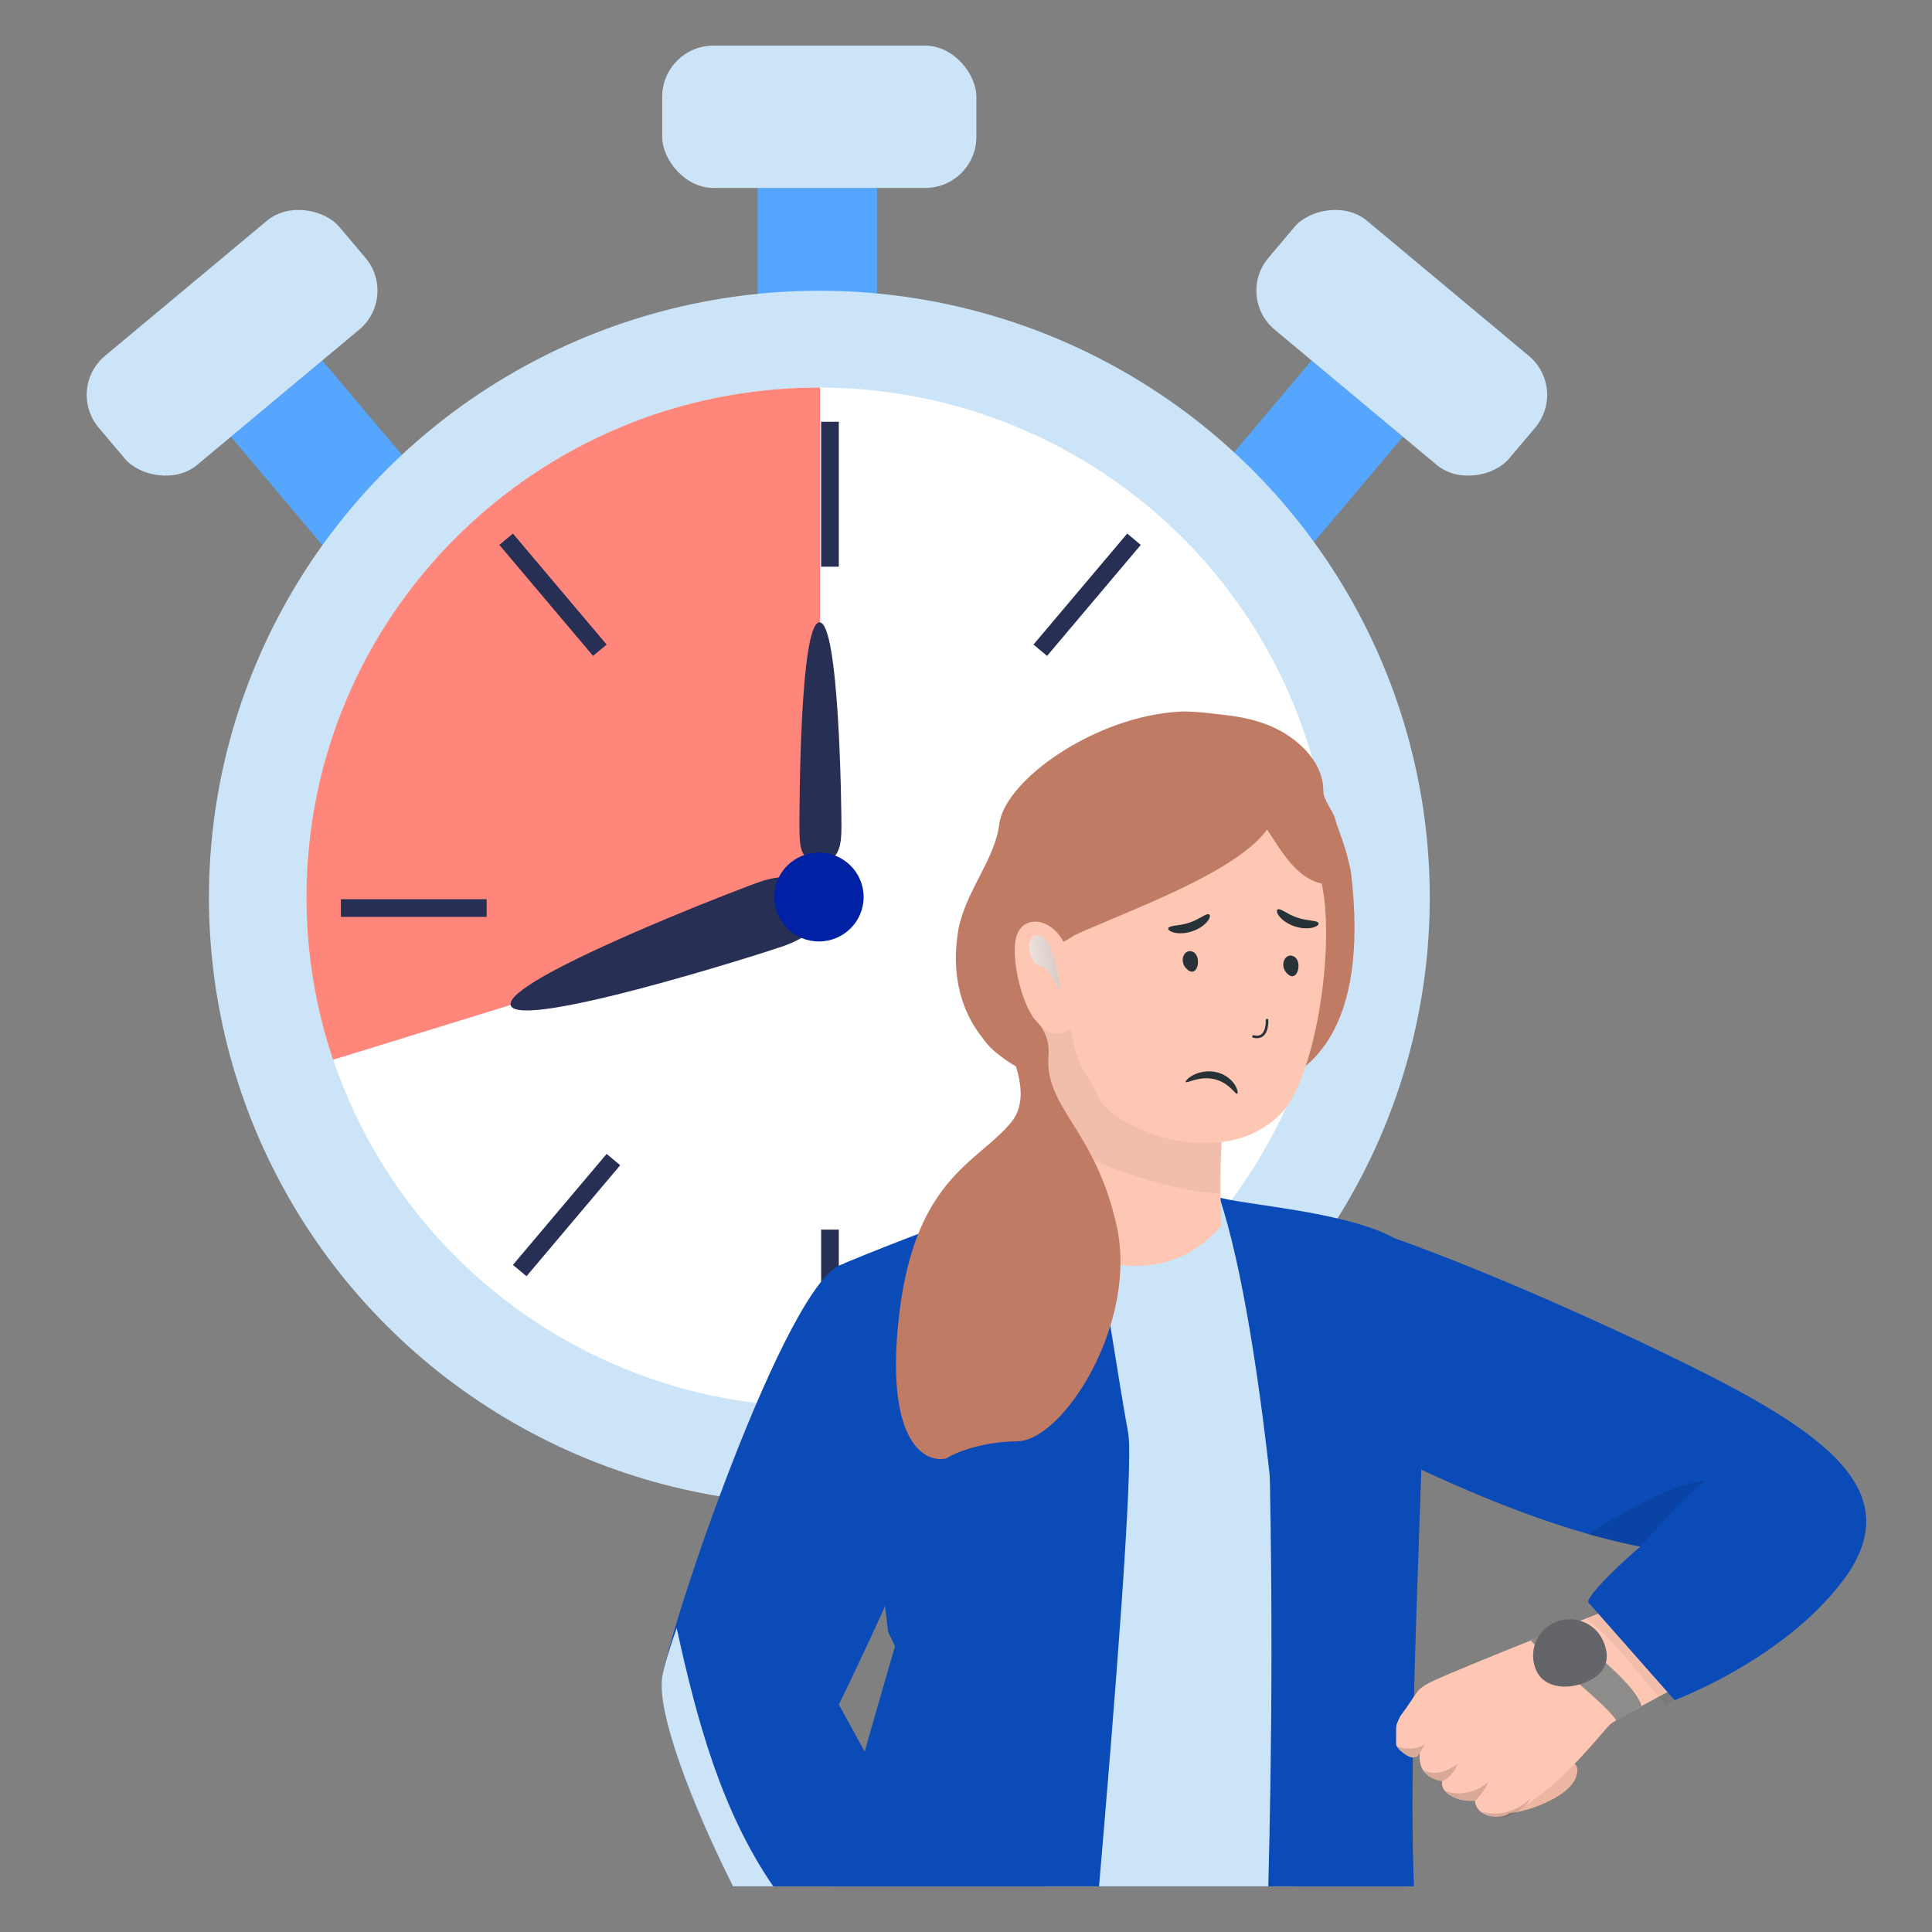
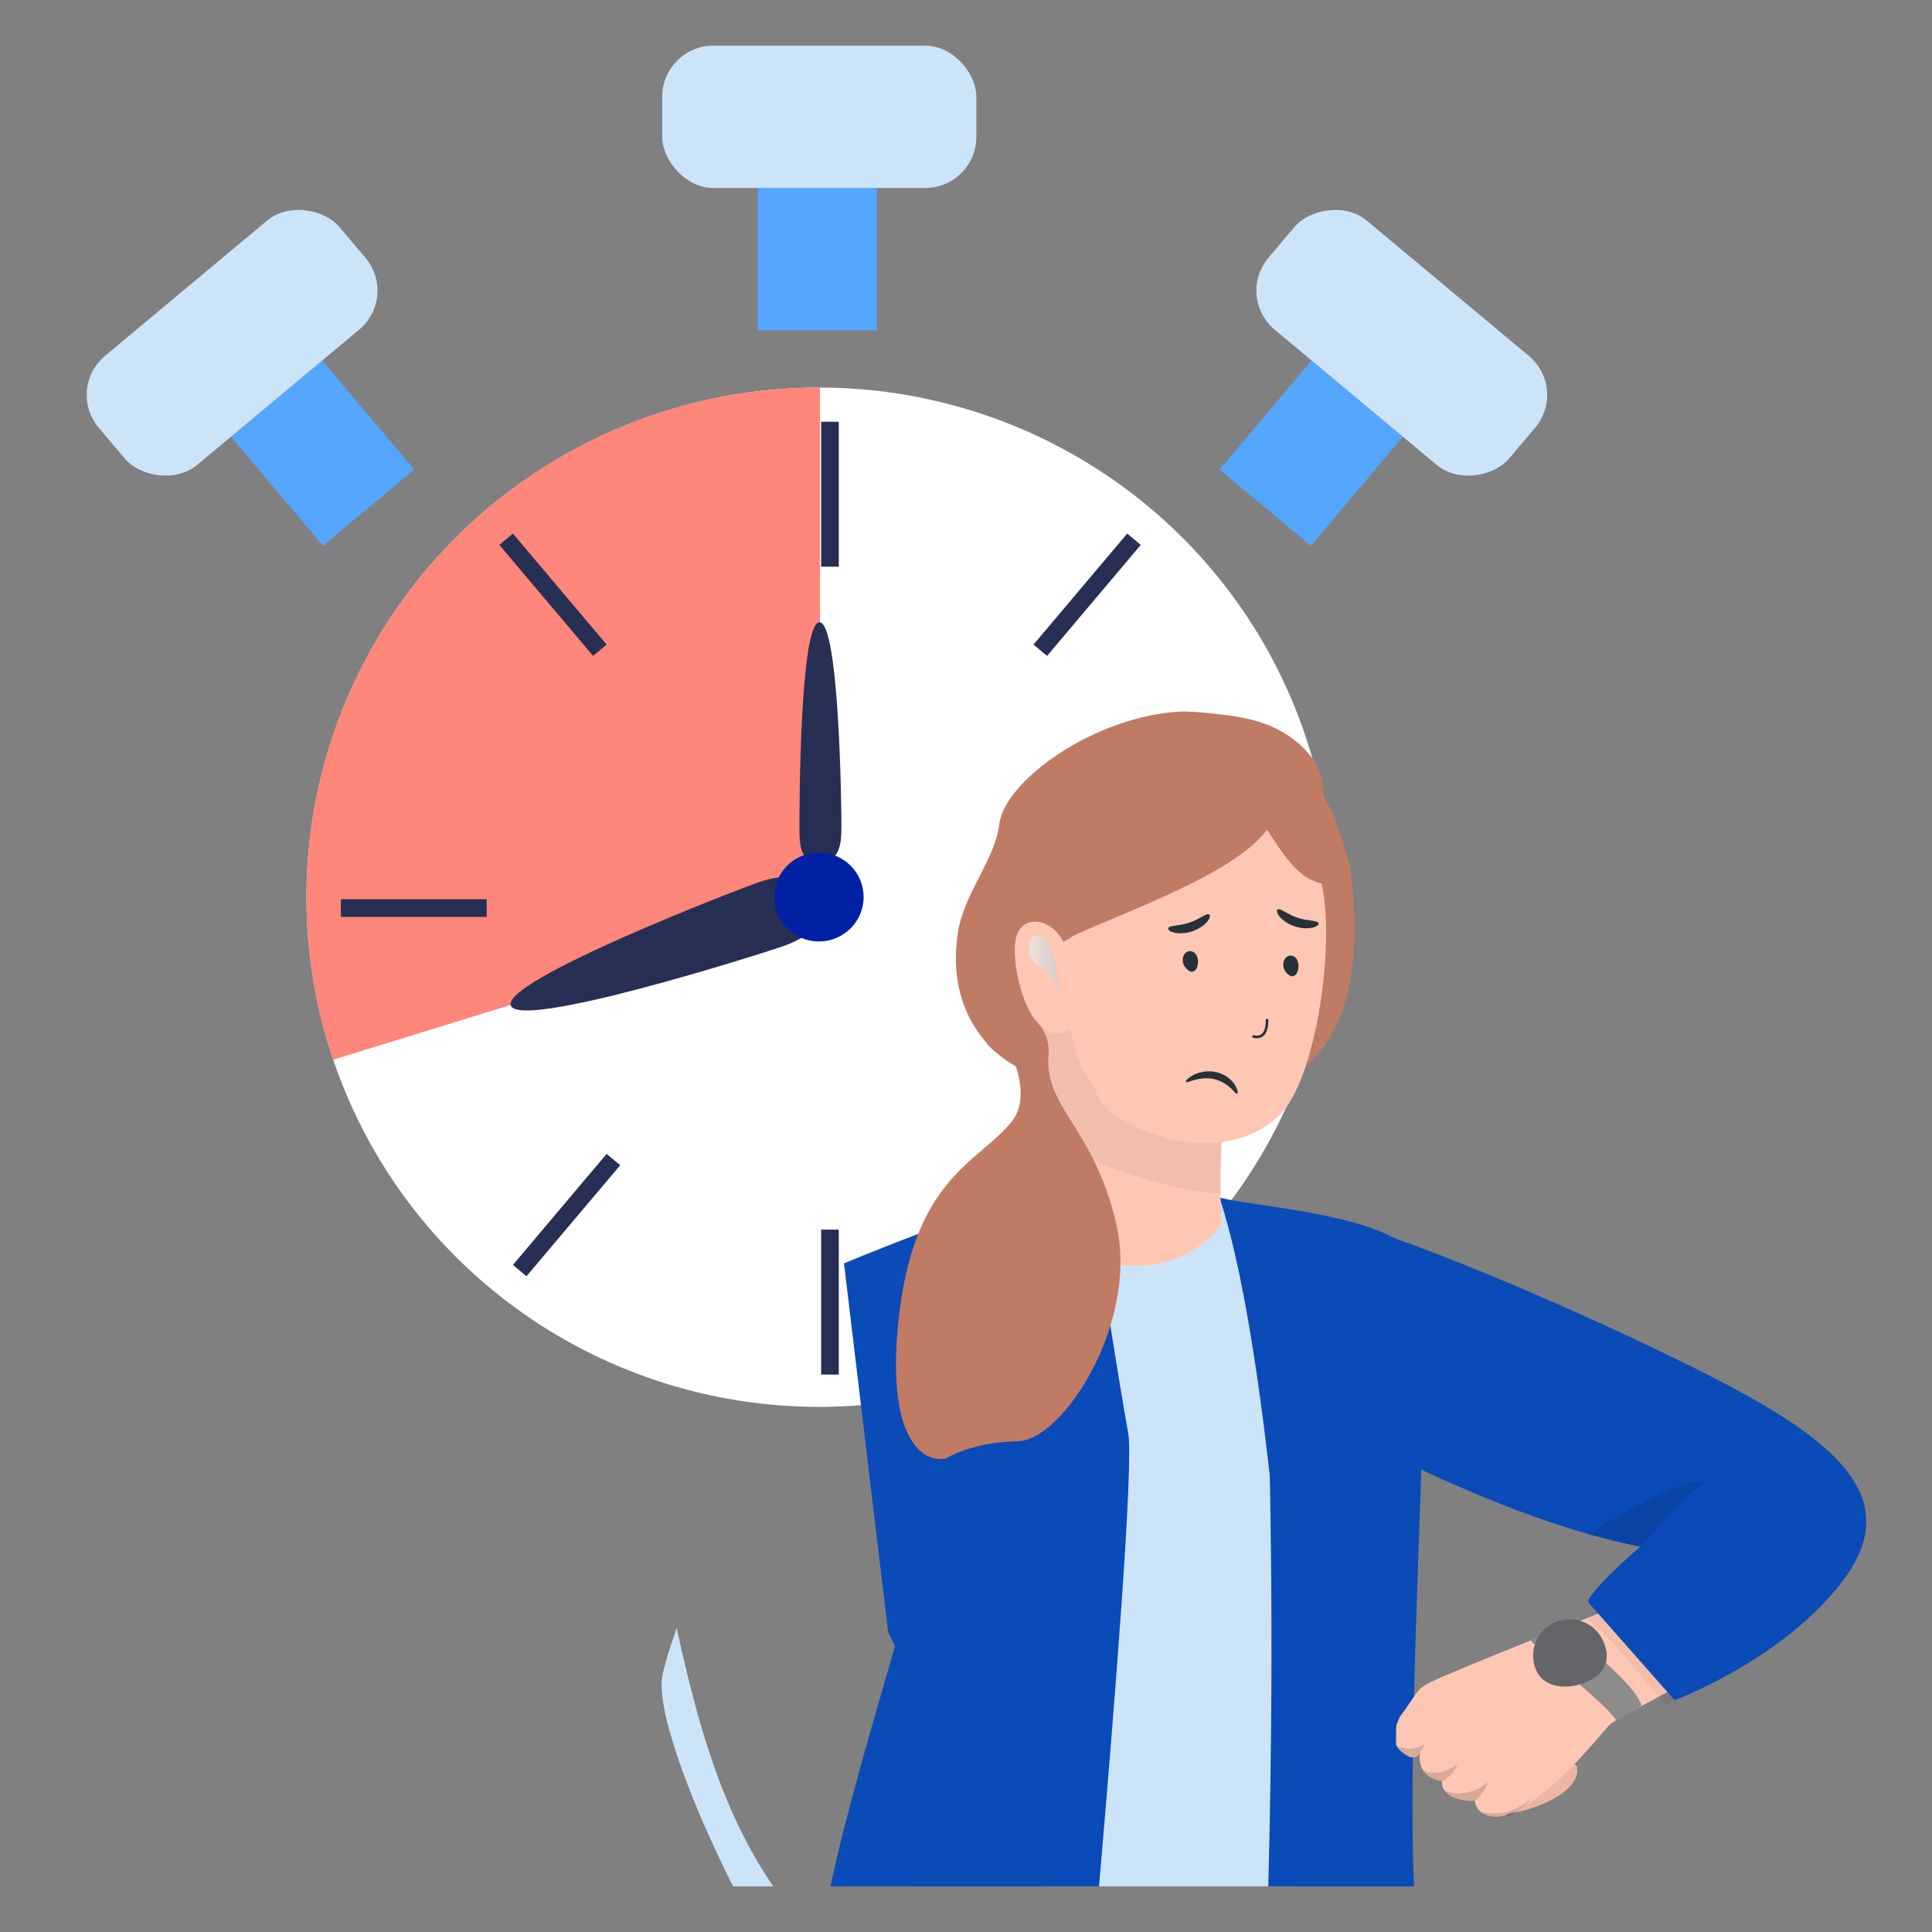
<svg xmlns="http://www.w3.org/2000/svg" width="280" height="280" viewBox="0 0 280 280" fill="none">
  <rect x="0" y="0" width="280" height="280" fill="#808080" stroke="none" />
  <rect width="17.239" height="20.686" transform="matrix(0.768 -0.641 0.645 0.764 33.461 63.292)" fill="#54A6FF" />
  <rect width="45.406" height="20.691" rx="7.407" transform="matrix(0.768 -0.641 0.645 0.764 9.527 56.327)" fill="#CCE4F7" />
  <rect x="109.805" y="27.241" width="17.29" height="20.627" fill="#54A6FF" />
  <rect x="95.973" y="6.614" width="45.53" height="20.627" rx="7.407" fill="#CCE4F7" />
  <rect width="17.239" height="20.686" transform="matrix(-0.768 -0.641 -0.645 0.764 203.328 63.292)" fill="#54A6FF" />
  <rect width="45.406" height="20.691" rx="7.407" transform="matrix(-0.768 -0.641 -0.645 0.764 227.262 56.327)" fill="#CCE4F7" />
-   <ellipse cx="118.747" cy="130.09" rx="88.466" ry="87.952" fill="#CCE4F7" />
  <ellipse cx="118.712" cy="130.03" rx="74.294" ry="73.862" fill="white" />
  <path fill-rule="evenodd" clip-rule="evenodd" d="M118.708 56.168L118.844 56.168V131.814L48.272 153.584C45.77 146.187 44.414 138.266 44.414 130.03C44.414 89.237 77.677 56.168 118.708 56.168Z" fill="#FF867A" />
  <path d="M121.949 119.745C121.949 122.582 121.625 124.882 118.772 124.882C115.918 124.882 115.859 122.582 115.859 119.745C115.859 116.908 115.918 90.194 118.772 90.194C121.625 90.194 121.949 116.908 121.949 119.745Z" fill="#282F54" />
  <path d="M110.105 127.81C113.726 126.558 117.098 126.79 118.358 130.39C119.617 133.99 117.001 135.918 113.379 137.17C109.758 138.423 75.286 149.319 74.027 145.718C72.767 142.118 106.483 129.062 110.105 127.81Z" fill="#282F54" />
  <line x1="120.285" y1="61.123" x2="120.285" y2="82.13" stroke="#282F54" stroke-width="2.562" />
  <line x1="120.285" y1="178.205" x2="120.285" y2="199.212" stroke="#282F54" stroke-width="2.562" />
  <line x1="188.297" y1="131.603" x2="167.167" y2="131.603" stroke="#282F54" stroke-width="2.562" />
  <line x1="70.531" y1="131.603" x2="49.402" y2="131.603" stroke="#282F54" stroke-width="2.562" />
  <line y1="-1.281" x2="21.058" y2="-1.281" transform="matrix(-0.645 -0.764 0.768 -0.641 163.363 183.319)" stroke="#282F54" stroke-width="2.562" />
  <line y1="-1.281" x2="21.058" y2="-1.281" transform="matrix(-0.645 -0.764 0.768 -0.641 87.918 93.416)" stroke="#282F54" stroke-width="2.562" />
  <line y1="-1.281" x2="21.058" y2="-1.281" transform="matrix(0.645 -0.764 -0.768 -0.641 74.336 183.319)" stroke="#282F54" stroke-width="2.562" />
  <line y1="-1.281" x2="21.058" y2="-1.281" transform="matrix(0.645 -0.764 -0.768 -0.641 149.781 93.416)" stroke="#282F54" stroke-width="2.562" />
  <ellipse cx="118.683" cy="130.002" rx="6.48" ry="6.442" fill="#0021A4" />
  <path fill-rule="evenodd" clip-rule="evenodd" d="M122.32 183.096C128.807 180.401 142.941 174.838 147.588 174.145C149.307 173.888 150.415 174.672 151.763 175.624C154.968 177.891 159.531 181.118 176.911 173.596C178.064 173.911 180.12 174.216 182.626 174.589C190.848 175.81 203.91 177.751 205.771 183.096C206.933 186.434 206.354 202.848 205.683 221.826C205.054 239.656 204.344 259.748 204.924 273.386H131.354C131.518 267.304 131.921 261.443 133.357 258.458C135.913 253.145 131.324 241.615 128.71 236.513L122.32 183.096Z" fill="#0A4BB7" />
-   <path fill-rule="evenodd" clip-rule="evenodd" d="M96.012 242.931C97.706 233.378 115.423 182.103 122.841 183.16H122.831C128.894 184.017 132.032 221.69 131.191 225.386C130.349 229.081 121.571 247.04 121.571 247.04L136.048 273.386H106.26C100.212 261.342 95.12 247.999 96.012 242.931Z" fill="#0A4BB7" />
  <path d="M228.473 257.365C227.542 260.591 220.553 262.907 218.029 262.82C218.106 261.644 218.639 259.399 220.346 257.915C222.67 255.894 229.638 253.327 228.473 257.365Z" fill="#ECB6A3" />
  <path d="M235.751 232.223C235.751 232.223 210.782 242.044 207.292 243.811C205.064 244.94 205.549 245.258 202.933 248.729C202.351 249.885 201.187 252.487 203.218 253.93C205.843 256.087 205.951 253.098 205.951 253.098C205.951 253.098 204.501 257.389 209.014 258.142C208.647 260.228 211.986 261.224 213.743 260.961C214.015 263.738 218.302 263.74 218.883 262.584C218.934 263.239 222.674 260.884 226.145 257.664C229.636 254.425 232.858 250.319 233.41 249.853C234.525 248.918 247.061 242.381 247.061 242.381L235.751 232.223Z" fill="#FEC7B4" />
  <g style="mix-blend-mode:color-burn">
-     <path d="M229.924 234.57C231.061 233.624 234.286 232.257 234.286 232.257L247.935 242.109C247.935 242.109 244.154 244.422 241.535 247.31C237.916 243.202 234.363 238.073 229.924 234.57C229.847 234.528 229.759 234.479 229.67 234.43L229.924 234.57Z" fill="black" fill-opacity="0.05" />
+     <path d="M229.924 234.57C231.061 233.624 234.286 232.257 234.286 232.257L247.935 242.109C247.935 242.109 244.154 244.422 241.535 247.31C237.916 243.202 234.363 238.073 229.924 234.57C229.847 234.528 229.759 234.479 229.67 234.43L229.924 234.57" fill="black" fill-opacity="0.05" />
  </g>
  <g style="mix-blend-mode:color-burn">
    <path d="M221.8 260.68C221.303 261.924 218.903 263.067 218.902 263.018C218.073 263.534 215.963 263.52 214.708 262.57C216.608 263.143 219.52 262.862 221.8 260.68Z" fill="black" fill-opacity="0.15" />
  </g>
  <g style="mix-blend-mode:color-burn">
    <path d="M215.634 258.27C215.414 259.355 213.758 261.146 213.745 260.939C212.435 261.135 210.254 260.633 209.38 259.505C211.377 260.419 214.095 259.705 215.644 258.272L215.634 258.27Z" fill="black" fill-opacity="0.15" />
  </g>
  <g style="mix-blend-mode:color-burn">
    <path d="M211.225 255.67C210.696 257.286 208.976 258.296 209.013 258.118C207.569 257.88 206.733 257.275 206.277 256.562C208.02 257.357 209.625 256.801 211.226 255.66L211.225 255.67Z" fill="black" fill-opacity="0.15" />
  </g>
  <g style="mix-blend-mode:color-burn">
    <path d="M206.449 252.802C206.087 253.91 204.926 254.892 204.951 254.77C203.961 254.606 202.653 253.527 202.34 253.038C203.535 253.583 205.353 253.577 206.45 252.795L206.449 252.802Z" fill="black" fill-opacity="0.15" />
  </g>
  <g style="mix-blend-mode:color-burn">
    <path fill-rule="evenodd" clip-rule="evenodd" d="M98.069 235.95C98.071 235.943 98.073 235.937 98.076 235.93H98.065C98.066 235.937 98.067 235.943 98.069 235.95ZM112.065 273.386C104.522 262.39 101.005 249.363 98.069 235.95C96.98 239.045 96.251 241.486 95.989 242.931C95.096 247.999 100.188 261.342 106.237 273.386H112.065Z" fill="#CCE4F7" />
  </g>
  <path d="M240.661 195.865C225.727 188.681 203.076 178.879 190.707 175.942C191.63 186.587 194.502 207.645 202.034 211.169C209.566 214.693 223.726 221.409 237.757 224.162C236.886 224.74 229.625 231.381 230.206 232.247L242.694 246.395C242.694 246.395 258.378 240.621 267.091 229.071C277.349 215.472 263.025 206.623 240.661 195.865Z" fill="#0A4BB7" />
  <path d="M237.896 247.22C237.308 244.85 232.358 240.372 226.718 236.056L221.742 237.656C223.811 240.016 233.055 247.187 234.266 249.386L237.896 247.22Z" fill="#8E8C8A" />
  <path d="M232.318 237.764C233.53 240.414 232.718 242.504 230.052 243.709C227.386 244.913 223.875 244.777 222.663 242.127C221.451 239.476 222.63 236.351 225.296 235.146C227.962 233.941 231.106 235.113 232.318 237.764Z" fill="#646569" />
  <path d="M230.203 222.429L237.754 224.169C242.401 218.964 244.725 216.181 247.339 214.641C243.389 214.41 233.882 219.831 230.203 222.429Z" fill="black" fill-opacity="0.1" />
  <path fill-rule="evenodd" clip-rule="evenodd" d="M150.07 173.416C150.07 173.416 176.929 174.139 176.752 173.596C183.25 193.114 187.393 241.534 187.79 273.386H151.518C142.861 233.279 142.627 175.319 146.077 174.137L150.07 173.416Z" fill="#CCE4F7" />
  <path d="M173.88 170.955C173.88 170.955 168.067 172.047 161.664 169.577C161.664 169.577 166.347 175.903 174.914 173.596L174.733 170.693L173.88 170.955Z" fill="black" fill-opacity="0.08" />
  <path fill-rule="evenodd" clip-rule="evenodd" d="M120.352 273.386H159.279C161.526 247.323 164.325 212.207 163.511 207.727C162.196 200.495 159.651 184.038 159.651 184.038L139.519 190.162C139.498 193.232 139.104 197.551 138.433 202.737C137.088 213.145 133.021 227.172 128.856 241.532C125.694 252.437 122.476 263.534 120.352 273.386Z" fill="#0A4BB7" />
  <path fill-rule="evenodd" clip-rule="evenodd" d="M204.008 273.386C203.955 273.086 203.9 272.785 203.845 272.484C201.415 259.193 202.414 243.368 203.334 228.791C204.009 218.088 204.642 208.058 203.845 200.196C203.316 194.993 203.04 190.666 203.104 187.596L176.73 173.596C176.73 173.596 183.628 188.393 183.628 198.679C184.605 228.128 184.3 254.926 183.811 273.386H204.008Z" fill="#0A4BB7" />
  <path d="M139.889 132.768C140.826 131.034 142.156 129.502 142.898 127.682C144.486 123.766 144.485 119.37 147.151 116.044C149.047 113.685 150.97 109.997 154.061 109.616C157.483 107.461 159.712 107.689 162.259 105.976C164.12 104.725 165.888 104.877 167.751 103.617C172.846 102.811 174.226 103.279 177.472 103.617C180.801 103.969 184.157 104.836 186.885 106.731C189.614 108.626 191.789 111.367 191.789 114.588C191.79 116.158 193.351 117.552 193.604 119.1C194.148 120.724 194.986 122.519 195.782 126.318C198.647 150.058 189.021 154.988 185.74 156.779L162.259 158.185C157.213 159.126 146.042 155.118 142.934 151.133C139.827 147.149 137.53 137.149 139.889 132.768Z" fill="#C07B65" />
  <path d="M138.935 134.464C136.643 147.379 144.666 153.773 148.964 155.355V153.772V140.636L153.74 129.557L171.092 120.853C175.231 114.734 181.025 102.621 171.092 103.128C158.675 103.761 145.621 113.098 144.825 119.429C144.188 124.494 140.209 128.766 138.935 134.464Z" fill="#C07B65" />
  <path d="M155.51 144.104C159.068 152.048 154.483 157.776 151.745 159.647L145.976 152.406L142.032 128.236L154.51 112.995C159.478 110.601 181.104 109.115 185.77 112.995C190.769 117.151 164.414 129.286 159.844 133.755C153.796 131.889 151.952 136.16 155.51 144.104Z" fill="#C07B65" />
  <path d="M151.748 143.746C151.748 143.746 148.765 168.634 145.25 171.302C141.735 173.971 164.114 192.811 177.021 177.583C176.556 167.744 177.363 161.766 177.363 161.766L151.748 143.746Z" fill="#FEC7B4" />
  <path d="M142.054 139.831C143.263 146.427 154.649 148.165 154.649 148.165C154.649 148.165 178.763 147.419 185.814 134.845C192.862 122.283 191.16 112.326 184.024 108.196C176.884 104.078 176.094 101.783 169.457 108.464C156.864 109.944 140.536 131.564 142.054 139.831Z" fill="#C07B65" />
  <g style="mix-blend-mode:color-burn">
    <path d="M151.75 143.746C151.75 143.746 151.157 148.706 150.189 154.434C152.876 158.556 153.948 162.486 156.452 166.783C157.392 168.4 170.508 172.962 176.903 172.948C176.818 165.911 177.374 161.78 177.374 161.78L151.759 143.759L151.75 143.746Z" fill="black" fill-opacity="0.05" />
  </g>
  <path d="M162.225 122.747C162.225 122.747 160.424 133.625 154.107 136.476C152.226 132.814 147.695 132.399 147.144 136.476C146.532 141.021 149.692 152.713 155.108 149.11C156.575 156.31 157.408 154.598 159.131 158.912C160.855 163.226 177.027 170.315 185.7 161.325C191.52 155.291 194.642 129.742 189.819 123.81C181.597 113.718 166.021 127.41 162.236 122.751L162.225 122.747Z" fill="#FEC7B4" />
  <path style="mix-blend-mode:color-burn" d="M153.693 143.814C153.693 143.814 152.849 135.894 150.574 135.576C148.292 135.254 148.891 140.243 151.398 140.145C152.919 142.055 153.701 143.818 153.701 143.818L153.693 143.814Z" fill="url(#paint0_linear_4271_98178)" fill-opacity="0.8" />
  <path d="M172.921 137.961C174.208 138.604 173.61 141.734 172.145 140.569C170.68 139.405 171.635 137.319 172.921 137.961Z" fill="#263238" />
  <path d="M187.539 138.627C188.799 139.319 188.081 142.423 186.662 141.204C185.243 139.984 186.279 137.936 187.539 138.627Z" fill="#263238" />
  <path d="M179.306 158.515C179.046 158.667 178.139 156.89 175.966 156.398C173.794 155.9 171.986 157.058 171.849 156.817C171.767 156.72 172.098 156.258 172.891 155.832C173.667 155.408 174.949 155.081 176.275 155.382C177.603 155.685 178.53 156.517 178.962 157.215C179.406 157.924 179.434 158.465 179.304 158.517L179.306 158.515Z" fill="#263238" />
  <path d="M175.247 132.532C174.831 132.288 173.834 133.253 172.374 133.716C170.928 134.224 169.487 134.076 169.311 134.517C169.241 134.728 169.54 135.008 170.18 135.162C170.812 135.317 171.788 135.306 172.786 134.974C173.783 134.639 174.561 134.066 174.963 133.563C175.373 133.058 175.436 132.657 175.247 132.532Z" fill="#263238" />
  <path d="M181.555 150.365C181.555 150.365 181.597 150.389 181.621 150.397C182.221 150.542 182.717 150.452 183.092 150.14C183.916 149.448 183.813 147.894 183.811 147.831C183.803 147.727 183.712 147.654 183.611 147.658C183.506 147.666 183.429 147.753 183.438 147.857C183.44 147.872 183.529 149.289 182.849 149.858C182.571 150.091 182.188 150.153 181.709 150.038C181.608 150.016 181.507 150.076 181.484 150.173C181.466 150.248 181.496 150.326 181.555 150.365Z" fill="#263238" />
  <path d="M146.597 162.59C150.53 157.746 144.785 148.452 141.421 144.411C145.14 144.707 152.454 146.831 151.96 152.955C151.343 160.61 158.697 163.554 161.831 177.64C164.966 191.725 154.102 208.784 147.452 208.883C142.132 208.962 138.354 210.569 137.131 211.362C134.122 212.066 128.512 209.198 130.144 192.095C132.183 170.718 141.681 168.645 146.597 162.59Z" fill="#C07B65" />
  <path d="M183.623 120.24C178.808 126.942 161.116 132.812 154.215 136.243C153.734 135.126 154.062 130.388 159.069 123.112C164.076 115.837 179.129 116.571 186.03 117.847C189.801 121.517 196.285 128.713 192.048 128.138C187.811 127.564 185.549 122.953 183.623 120.24Z" fill="#C07B65" />
  <path d="M185.159 131.809C185.576 131.566 186.572 132.531 188.032 132.994C189.478 133.502 190.92 133.354 191.095 133.795C191.165 134.005 190.866 134.286 190.226 134.44C189.594 134.595 188.619 134.584 187.62 134.252C186.623 133.917 185.845 133.344 185.443 132.841C185.033 132.336 184.97 131.935 185.159 131.809Z" fill="#263238" />
  <defs>
    <linearGradient id="paint0_linear_4271_98178" x1="145.332" y1="139.471" x2="185.961" y2="136.182" gradientUnits="userSpaceOnUse">
      <stop stop-color="white" />
      <stop offset="1" />
    </linearGradient>
  </defs>
</svg>